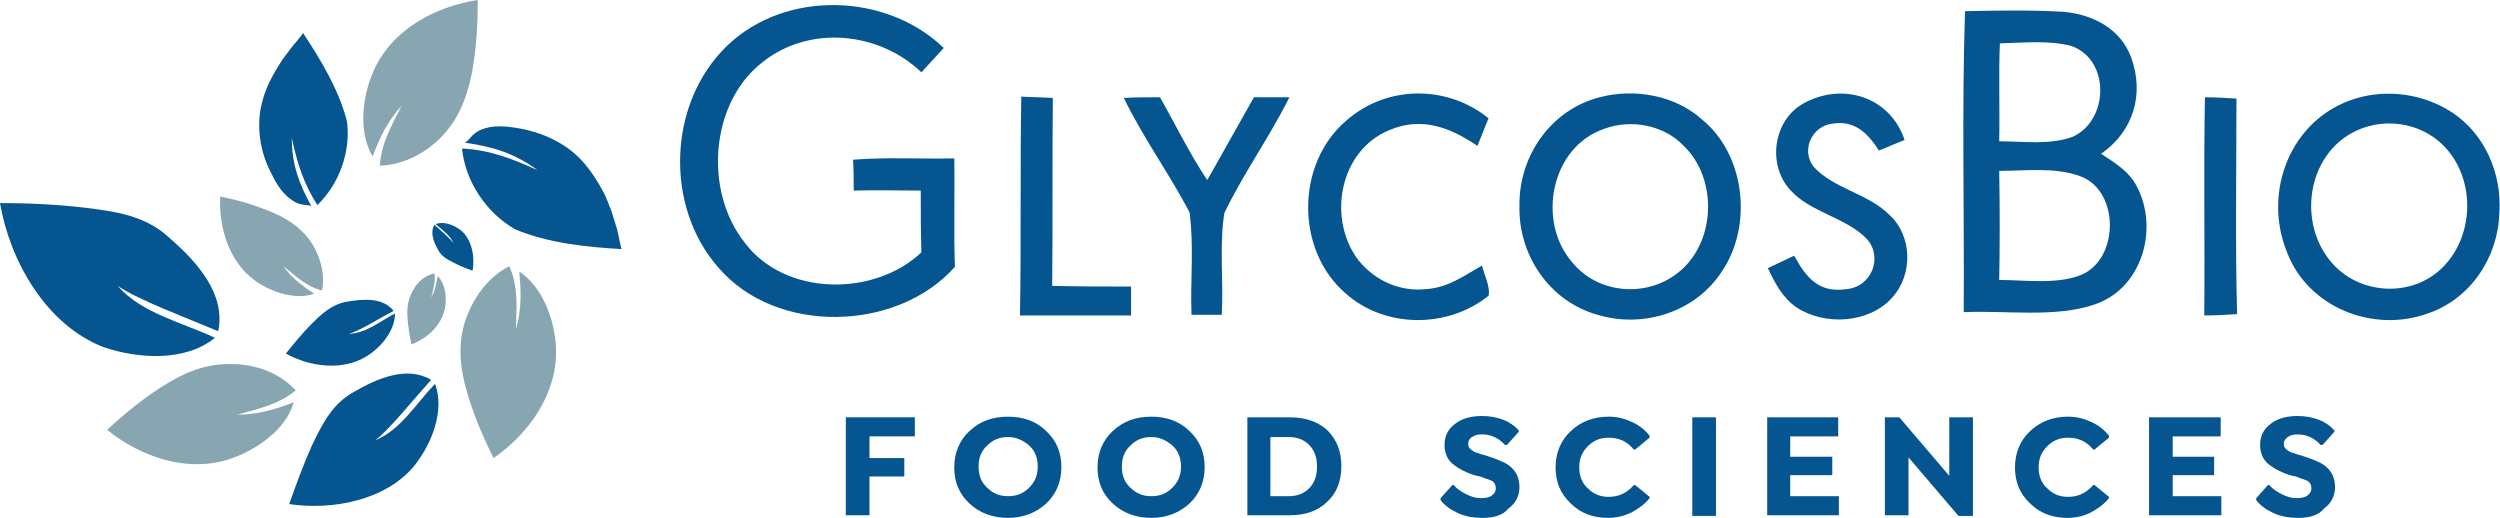
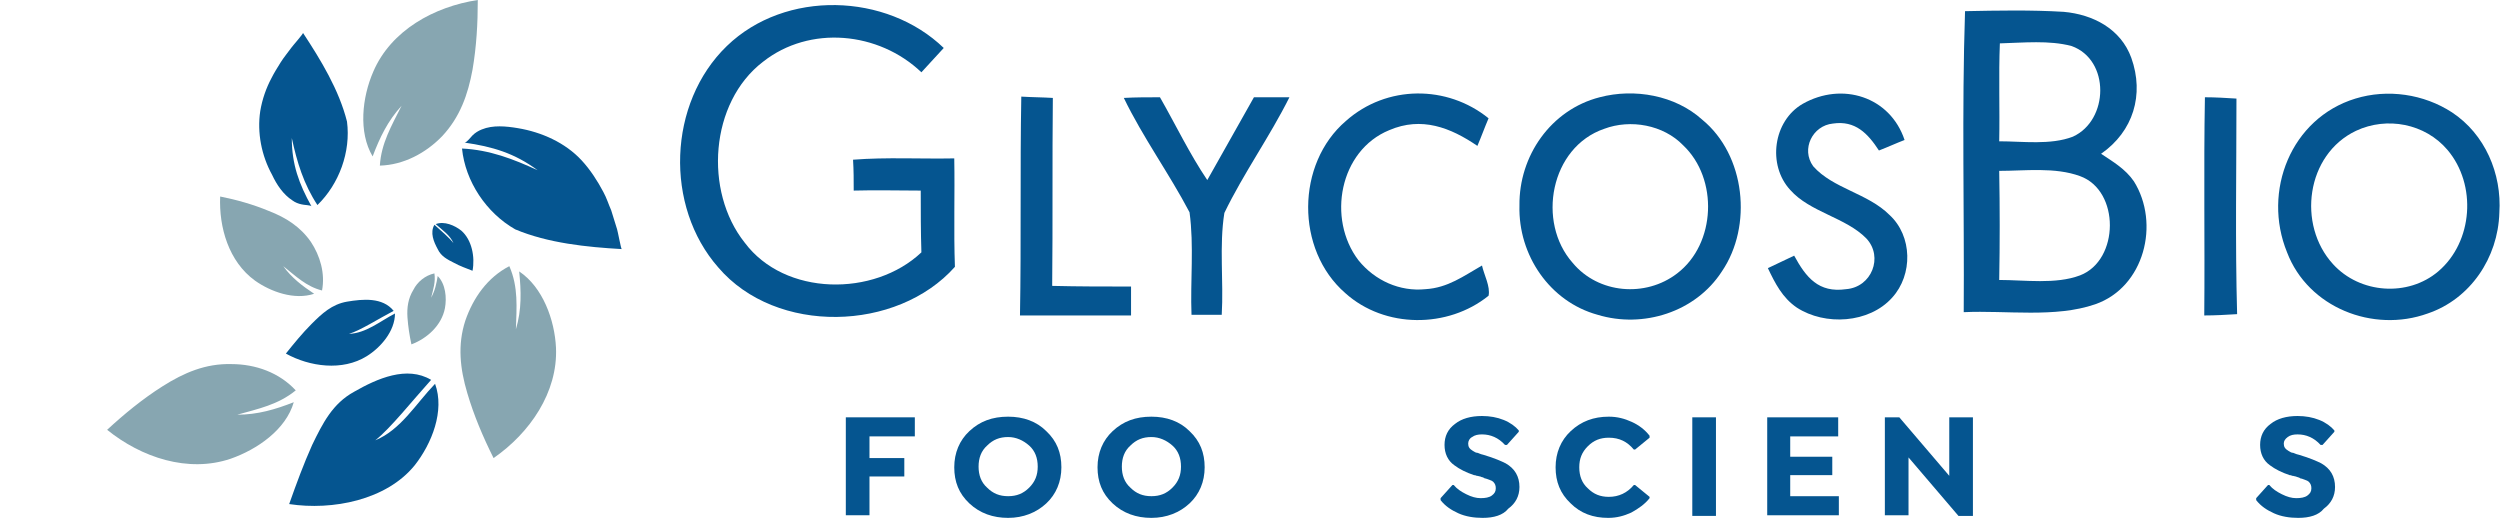
<svg xmlns="http://www.w3.org/2000/svg" version="1.1" id="Layer_1" x="0px" y="0px" viewBox="0 0 380.4 78.8" style="enable-background:new 0 0 380.4 78.8;" xml:space="preserve">
  <style type="text/css">
	.st0{fill:#055590;}
	.st1{fill:#87A6B1;}
</style>
  <g>
    <path class="st0" d="M143.6,7.3c-1.1,1.2-2.3,2.5-3.4,3.7c-6.5-6.2-17-7.2-24.1-1.6c-8.1,6.2-9,19.7-2.8,27.5   c6.1,8.2,19.7,8.3,26.9,1.5c-0.1-3.1-0.1-6.2-0.1-9.4c-3.4,0-6.8-0.1-10.2,0c0-1.6,0-3.1-0.1-4.7c5.1-0.4,10.2-0.1,15.4-0.2   c0.1,5.5-0.1,11,0.1,16.5c-8.8,9.9-27.2,10.4-36,0.1c-8.2-9.3-7.7-25,1.3-33.7C119.5-1.6,134.9-1.1,143.6,7.3z" />
    <path class="st0" d="M171,14.9c1.8-0.1,3.6-0.1,5.5-0.1c2.4,4.2,4.5,8.6,7.2,12.6c2.4-4.2,4.7-8.4,7.1-12.6c1.8,0,3.6,0,5.4,0   c-3,6-7,11.6-9.9,17.6c-0.8,5-0.1,10.4-0.4,15.5c-1.5,0-3.1,0-4.6,0c-0.2-5.1,0.4-10.5-0.3-15.6C177.9,26.4,173.9,20.9,171,14.9z" />
    <path class="st0" d="M226.5,18c-0.6,1.4-1.1,2.8-1.7,4.2c-4.1-2.8-8.5-4.5-13.4-2.4c-7.6,3.1-9.5,13.5-4.7,19.8   c2.5,3.1,6.3,4.8,10.2,4.4c3.4-0.2,5.8-2,8.6-3.6c0.3,1.4,1.3,3.2,1,4.6c-6.2,5-15.8,5-21.8-0.4c-7.6-6.6-7.5-19.7,0.1-26.2   C211,12.9,220.2,12.9,226.5,18z" />
    <path class="st0" d="M289.8,21.3c-1.3,0.5-2.6,1.1-3.9,1.6c-1.7-2.6-3.6-4.6-7-4.1c-3.1,0.3-4.9,3.9-3,6.5c3,3.4,8.3,4.1,11.6,7.4   c3.5,3.2,3.6,9.1,0.4,12.6c-3.5,3.9-10.2,4.3-14.5,1.5c-2.2-1.5-3.3-3.7-4.4-6c1.3-0.6,2.7-1.3,4-1.9c1.8,3.3,3.7,5.7,7.9,5.1   c3.9-0.3,5.7-4.9,3.1-7.7c-3.1-3.2-8.6-4-11.6-7.4c-3.5-3.8-2.6-10.5,1.9-13.1C280.3,12.4,287.6,14.7,289.8,21.3z" />
    <path class="st0" d="M340.3,15c0,10.9-0.2,21.9,0.1,32.8c-1.7,0.1-3.3,0.2-5,0.2c0.1-11.1-0.1-22.2,0.1-33.2   C337.1,14.8,338.7,14.9,340.3,15z" />
    <path class="st0" d="M155.4,14.7c1.6,0.1,3.2,0.1,4.8,0.2c-0.1,9.5,0,19.1-0.1,28.6c4,0.1,8,0.1,12,0.1c0,1.5,0,2.9,0,4.4   c-5.6,0-11.3,0-16.9,0C155.4,36.9,155.2,25.8,155.4,14.7z" />
    <path class="st0" d="M73.3,19.7c1.7-0.7,3.7-0.5,5.5-0.2c3.6,0.6,7.2,2.2,9.7,4.9c1.3,1.4,2.4,3.1,3.3,4.8c0.5,0.9,0.8,1.9,1.2,2.8   c0.3,1,0.6,1.9,0.9,2.9c0.1,0.3,0.6,3,0.7,3c-5.3-0.3-11.2-0.9-16.2-3c-4.4-2.5-7.6-7.3-8.1-12.3c4.2,0.2,7.8,1.6,11.5,3.3   c-3.5-2.6-6.9-3.6-11.1-4.2c0.3,0,1-0.9,1.2-1.1C72.3,20.2,72.8,19.9,73.3,19.7z" />
    <path class="st0" d="M44.5,30.5c-1.4-0.9-2.4-2.4-3.1-3.9c-1.6-2.9-2.3-6.4-1.8-9.7c0.3-1.8,0.9-3.5,1.7-5c0.4-0.8,0.9-1.6,1.4-2.4   c0.5-0.8,1.1-1.5,1.6-2.2C44.5,7,46.2,5.1,46.1,5c2.7,4.1,5.5,8.7,6.7,13.5c0.6,4.6-1.2,9.5-4.5,12.7c-2.1-3.2-3.1-6.5-3.9-10.2   c0,4,1.1,7,3,10.4c-0.1-0.2-1.2-0.2-1.5-0.3C45.4,31,44.9,30.8,44.5,30.5z" />
    <path class="st0" d="M259,18.2c-4.1-3.7-10.3-4.8-15.6-3.4c-7.4,1.9-12.3,8.9-12.2,16.5c-0.2,7.5,4.6,14.6,11.9,16.6   C250,50,258,47.5,262,41.3C266.7,34.4,265.6,23.6,259,18.2z M255.2,41.6c-4.8,3.7-12,3.1-15.9-1.6c-5.5-6.2-3.4-17.6,4.8-20.4   c4-1.5,9-0.6,12,2.5C261.5,27.2,261.1,37.1,255.2,41.6z" />
    <path class="st0" d="M373.1,17.1c-4.3-2.8-9.8-3.6-14.7-2.1c-9.8,3-14.2,14.1-10.4,23.4c3.2,8.4,13.1,12.3,21.4,9.3   c6.5-2.2,10.7-8.5,10.9-15.3C380.7,26.4,378.1,20.4,373.1,17.1z M371,41.3c-4.6,3.9-11.9,3.4-16-1.1c-5.5-6-4.1-16.7,3.5-20.3   c4.7-2.2,10.5-1.1,13.9,2.9C376.9,28.1,376.3,36.8,371,41.3z" />
    <path class="st0" d="M324.7,27.6c-1.3-1.9-3.2-3-5-4.2c4.9-3.4,6.6-9,4.6-14.6c-1.6-4.4-5.8-6.6-10.3-7c-5-0.3-10-0.2-15-0.1   c-0.5,15.2-0.1,30.6-0.2,45.8c6.5-0.3,13.9,0.9,20-1.2C326.3,43.7,328.7,34,324.7,27.6z M304.3,6.6c3.6-0.1,7.5-0.5,10.9,0.4   c5.9,2.1,5.7,11.3,0.2,13.8c-3.4,1.3-7.6,0.7-11.2,0.7C304.3,16.5,304.1,11.5,304.3,6.6z M316.5,41.9c-3.7,1.4-8.4,0.7-12.3,0.7   c0.1-5.5,0.1-11,0-16.6c3.9,0,8.5-0.6,12.3,0.8C322.6,29,322.5,39.6,316.5,41.9z" />
-     <path class="st0" d="M0,30.9c4.3,0,8.6,0.2,12.9,0.7c4.8,0.6,9.3,1.2,13,4.7c4,3.5,8.5,8.4,7.3,14.1c-5.2-2.2-12-4.7-15.3-6.9   c3.7,4.2,9.7,5.5,14.8,7.9c-4.5,3.7-11.8,3.2-17,1.4C7,49.4,1.5,39.7,0,30.9z" />
    <path class="st1" d="M45,59.4c-2.7,2.2-5.7,2.8-8.9,3.7c3.1,0,5.8-0.8,8.6-1.9c-1.2,4.2-5.6,7.2-9.6,8.6   c-6.5,2.2-13.6-0.2-18.8-4.4c2.6-2.4,5.4-4.7,8.4-6.6c3.3-2.1,6.6-3.5,10.5-3.4C38.9,55.4,42.5,56.7,45,59.4z" />
    <path class="st1" d="M77.5,40.5c1.4,3.2,1.1,6.3,1,9.6c0.9-3,0.8-5.8,0.5-8.8c3.6,2.4,5.4,7.4,5.6,11.6c0.3,6.8-4,13-9.5,16.8   c-1.6-3.2-3-6.5-4-9.9c-1.1-3.7-1.5-7.3-0.3-11C72,45.3,74.2,42.2,77.5,40.5z" />
    <path class="st1" d="M57.8,25.2c0.2-3.4,1.8-6.1,3.3-9.1c-2.1,2.3-3.3,4.8-4.4,7.7c-2.2-3.7-1.6-9,0.1-12.9C59.5,4.6,66.1,1,72.7,0   c0,3.6-0.2,7.1-0.8,10.6c-0.7,3.8-1.9,7.2-4.6,10.1C64.8,23.3,61.4,25.1,57.8,25.2z" />
    <path class="st1" d="M49,44.2c-2.4-0.6-4-2.2-5.9-3.7c1.3,1.8,2.9,3,4.7,4.2c-3,1-6.6-0.3-9-2c-4-2.9-5.5-8.1-5.3-12.8   c2.5,0.5,5,1.2,7.4,2.2c2.6,1,4.8,2.4,6.4,4.7C48.7,38.9,49.5,41.6,49,44.2z" />
    <path class="st1" d="M66.1,41.6c0.2,1.3-0.2,2.5-0.5,3.7c0.6-1.1,0.8-2.1,1-3.3c1.2,1.2,1.4,3.3,1.1,4.9c-0.5,2.6-2.7,4.6-5.1,5.5   c-0.3-1.4-0.5-2.7-0.6-4.1c-0.1-1.5,0.1-2.9,0.9-4.2C63.5,42.9,64.7,41.9,66.1,41.6z" />
    <path class="st0" d="M44,76.7c1.1-3.1,2.2-6.1,3.5-9c1.6-3.3,3.1-6.3,6.4-8.1c3.5-2,8-4,11.7-1.8c-2.8,3.1-6.2,7.4-8.5,9.2   c3.9-1.6,6.2-5.6,9.1-8.6c1.5,4.1-0.5,9.1-3.1,12.4C58.8,76.1,50.6,77.7,44,76.7z" />
    <path class="st0" d="M71.9,41.2c-1-0.4-1.9-0.7-2.8-1.2c-1-0.5-2-1-2.5-2.1c-0.6-1.1-1.2-2.5-0.5-3.7c1,0.9,2.3,2,2.9,2.8   c-0.5-1.2-1.7-2-2.7-2.9c1.3-0.5,2.9,0.2,3.9,1C71.8,36.5,72.3,39.1,71.9,41.2z" />
    <path class="st0" d="M43.5,53.8c1.2-1.5,2.5-3.1,3.9-4.5c1.6-1.6,3.1-3,5.4-3.4c2.4-0.4,5.4-0.7,7.1,1.4c-2.3,1.2-5.1,3-6.8,3.5   c2.6-0.1,4.7-1.9,7-3.1c0,2.7-2.2,5.2-4.3,6.5C52.1,56.5,47.1,55.8,43.5,53.8z" />
    <g>
      <path class="st0" d="M139.2,63.5v2.9h-6.9v3.3h5.3v2.8h-5.3v5.9h-3.6V63.5H139.2z" />
      <path class="st0" d="M153.4,78.8c-2.3,0-4.3-0.7-5.9-2.2s-2.3-3.3-2.3-5.5c0-2.2,0.8-4.1,2.3-5.5c1.6-1.5,3.5-2.2,5.9-2.2    c2.3,0,4.3,0.7,5.8,2.2c1.6,1.5,2.3,3.3,2.3,5.5s-0.8,4.1-2.3,5.5C157.7,78,155.7,78.8,153.4,78.8z M148.9,71    c0,1.3,0.4,2.4,1.3,3.2c0.9,0.9,1.9,1.3,3.2,1.3c1.3,0,2.3-0.4,3.2-1.3c0.9-0.9,1.3-1.9,1.3-3.2s-0.4-2.4-1.3-3.2    c-0.9-0.8-2-1.3-3.2-1.3c-1.3,0-2.3,0.4-3.2,1.3C149.3,68.6,148.9,69.7,148.9,71z" />
      <path class="st0" d="M175.2,78.8c-2.3,0-4.3-0.7-5.9-2.2c-1.6-1.5-2.3-3.3-2.3-5.5c0-2.2,0.8-4.1,2.3-5.5c1.6-1.5,3.5-2.2,5.9-2.2    c2.3,0,4.3,0.7,5.8,2.2c1.6,1.5,2.3,3.3,2.3,5.5s-0.8,4.1-2.3,5.5C179.5,78,177.5,78.8,175.2,78.8z M170.7,71    c0,1.3,0.4,2.4,1.3,3.2c0.9,0.9,1.9,1.3,3.2,1.3c1.3,0,2.3-0.4,3.2-1.3c0.9-0.9,1.3-1.9,1.3-3.2s-0.4-2.4-1.3-3.2    c-0.9-0.8-2-1.3-3.2-1.3c-1.3,0-2.3,0.4-3.2,1.3C171.1,68.6,170.7,69.7,170.7,71z" />
-       <path class="st0" d="M189.8,63.5h6.5c2.4,0,4.3,0.7,5.7,2c1.4,1.4,2.1,3.2,2.1,5.4c0,2.3-0.7,4.1-2.1,5.4    c-1.4,1.4-3.3,2.1-5.7,2.1h-6.5V63.5z M193.3,75.5h2.8c1.3,0,2.3-0.4,3.1-1.2c0.8-0.8,1.2-1.9,1.2-3.3c0-1.4-0.4-2.5-1.2-3.3    c-0.8-0.8-1.8-1.2-3.1-1.2h-2.8V75.5z" />
      <path class="st0" d="M225.6,78.8c-1.3,0-2.6-0.2-3.7-0.7c-1.1-0.5-2-1.1-2.7-2v-0.3l1.8-2h0.2c0.5,0.6,1.1,1,1.9,1.4    c0.8,0.4,1.5,0.6,2.2,0.6c0.7,0,1.3-0.1,1.7-0.4s0.6-0.6,0.6-1.1c0-0.4-0.1-0.7-0.4-1c-0.1-0.1-0.3-0.2-0.6-0.3    c-0.3-0.1-0.5-0.2-0.6-0.2c-0.1,0-0.1,0-0.2-0.1c-0.1,0-0.2-0.1-0.3-0.1c-0.1,0-0.2-0.1-0.3-0.1c-0.1,0-0.3-0.1-0.5-0.1    c-0.2-0.1-0.3-0.1-0.4-0.1c-1.2-0.4-2.2-0.9-3-1.5c-1-0.7-1.5-1.8-1.5-3.1c0-1.3,0.5-2.4,1.6-3.2c1-0.8,2.4-1.2,4.1-1.2    c1.2,0,2.3,0.2,3.3,0.6c1,0.4,1.8,1,2.3,1.6v0.2l-1.8,2h-0.3c-1-1.1-2.2-1.6-3.5-1.6c-0.6,0-1.1,0.1-1.5,0.4    c-0.4,0.2-0.6,0.6-0.6,1c0,0.5,0.2,0.8,0.7,1.1c0.3,0.2,0.5,0.3,0.7,0.3c0.1,0,0.4,0.2,0.9,0.3c1.7,0.5,2.8,1,3.4,1.3    c1.4,0.8,2.1,2,2.1,3.6c0,1.4-0.6,2.5-1.7,3.3C228.7,78.4,227.3,78.8,225.6,78.8z" />
      <path class="st0" d="M244.7,78.8c-2.3,0-4.2-0.7-5.7-2.2c-1.6-1.5-2.3-3.3-2.3-5.5s0.8-4.1,2.3-5.5c1.6-1.5,3.5-2.2,5.8-2.2    c1.3,0,2.4,0.3,3.5,0.8c1.1,0.5,2,1.2,2.7,2.1v0.3l-2.2,1.8h-0.2c-1-1.2-2.2-1.8-3.8-1.8c-1.3,0-2.3,0.4-3.2,1.3    c-0.9,0.9-1.3,1.9-1.3,3.2s0.4,2.4,1.3,3.2c0.9,0.9,1.9,1.3,3.2,1.3c1.5,0,2.8-0.6,3.8-1.8h0.2l2.2,1.8v0.2    c-0.7,0.9-1.7,1.6-2.8,2.2C247.1,78.5,246,78.8,244.7,78.8z" />
      <path class="st0" d="M261.1,63.5v2.9h0v9.2h0v2.9h-3.6v-2.9l0,0v-9.2h0v-2.9H261.1z" />
      <path class="st0" d="M279.7,63.5v2.9h-7.3v3.1h6.4v2.8h-6.4v3.2h7.4v2.9h-10.9V63.5H279.7z" />
      <path class="st0" d="M296.6,72.4v-8.9h3.6v15h-2.2l-7.6-8.9v8.8h-3.6V63.5h2.2L296.6,72.4z" />
-       <path class="st0" d="M314.6,78.8c-2.3,0-4.2-0.7-5.7-2.2c-1.6-1.5-2.3-3.3-2.3-5.5s0.8-4.1,2.3-5.5c1.6-1.5,3.5-2.2,5.8-2.2    c1.3,0,2.4,0.3,3.5,0.8c1.1,0.5,2,1.2,2.7,2.1v0.3l-2.2,1.8h-0.2c-1-1.2-2.2-1.8-3.8-1.8c-1.3,0-2.3,0.4-3.2,1.3    c-0.9,0.9-1.3,1.9-1.3,3.2s0.4,2.4,1.3,3.2c0.9,0.9,1.9,1.3,3.2,1.3c1.5,0,2.8-0.6,3.8-1.8h0.2l2.2,1.8v0.2    c-0.7,0.9-1.7,1.6-2.8,2.2C317.1,78.5,315.9,78.8,314.6,78.8z" />
-       <path class="st0" d="M337.9,63.5v2.9h-7.3v3.1h6.3v2.8h-6.3v3.2h7.4v2.9H327V63.5H337.9z" />
      <path class="st0" d="M349.7,78.8c-1.3,0-2.6-0.2-3.7-0.7c-1.1-0.5-2-1.1-2.7-2v-0.3l1.8-2h0.2c0.5,0.6,1.1,1,1.9,1.4    c0.8,0.4,1.5,0.6,2.2,0.6c0.7,0,1.3-0.1,1.7-0.4s0.6-0.6,0.6-1.1c0-0.4-0.1-0.7-0.4-1c-0.1-0.1-0.3-0.2-0.6-0.3    c-0.3-0.1-0.5-0.2-0.6-0.2c-0.1,0-0.1,0-0.2-0.1c-0.1,0-0.2-0.1-0.3-0.1c-0.1,0-0.2-0.1-0.3-0.1c-0.1,0-0.3-0.1-0.5-0.1    c-0.2-0.1-0.3-0.1-0.4-0.1c-1.2-0.4-2.2-0.9-3-1.5c-1-0.7-1.5-1.8-1.5-3.1c0-1.3,0.5-2.4,1.6-3.2c1-0.8,2.4-1.2,4.1-1.2    c1.2,0,2.3,0.2,3.3,0.6c1,0.4,1.8,1,2.3,1.6v0.2l-1.8,2h-0.3c-1-1.1-2.2-1.6-3.5-1.6c-0.6,0-1.1,0.1-1.5,0.4s-0.6,0.6-0.6,1    c0,0.5,0.2,0.8,0.7,1.1c0.3,0.2,0.5,0.3,0.7,0.3c0.1,0,0.4,0.2,0.9,0.3c1.7,0.5,2.8,1,3.4,1.3c1.4,0.8,2.1,2,2.1,3.6    c0,1.4-0.6,2.5-1.7,3.3C352.8,78.4,351.4,78.8,349.7,78.8z" />
    </g>
  </g>
</svg>